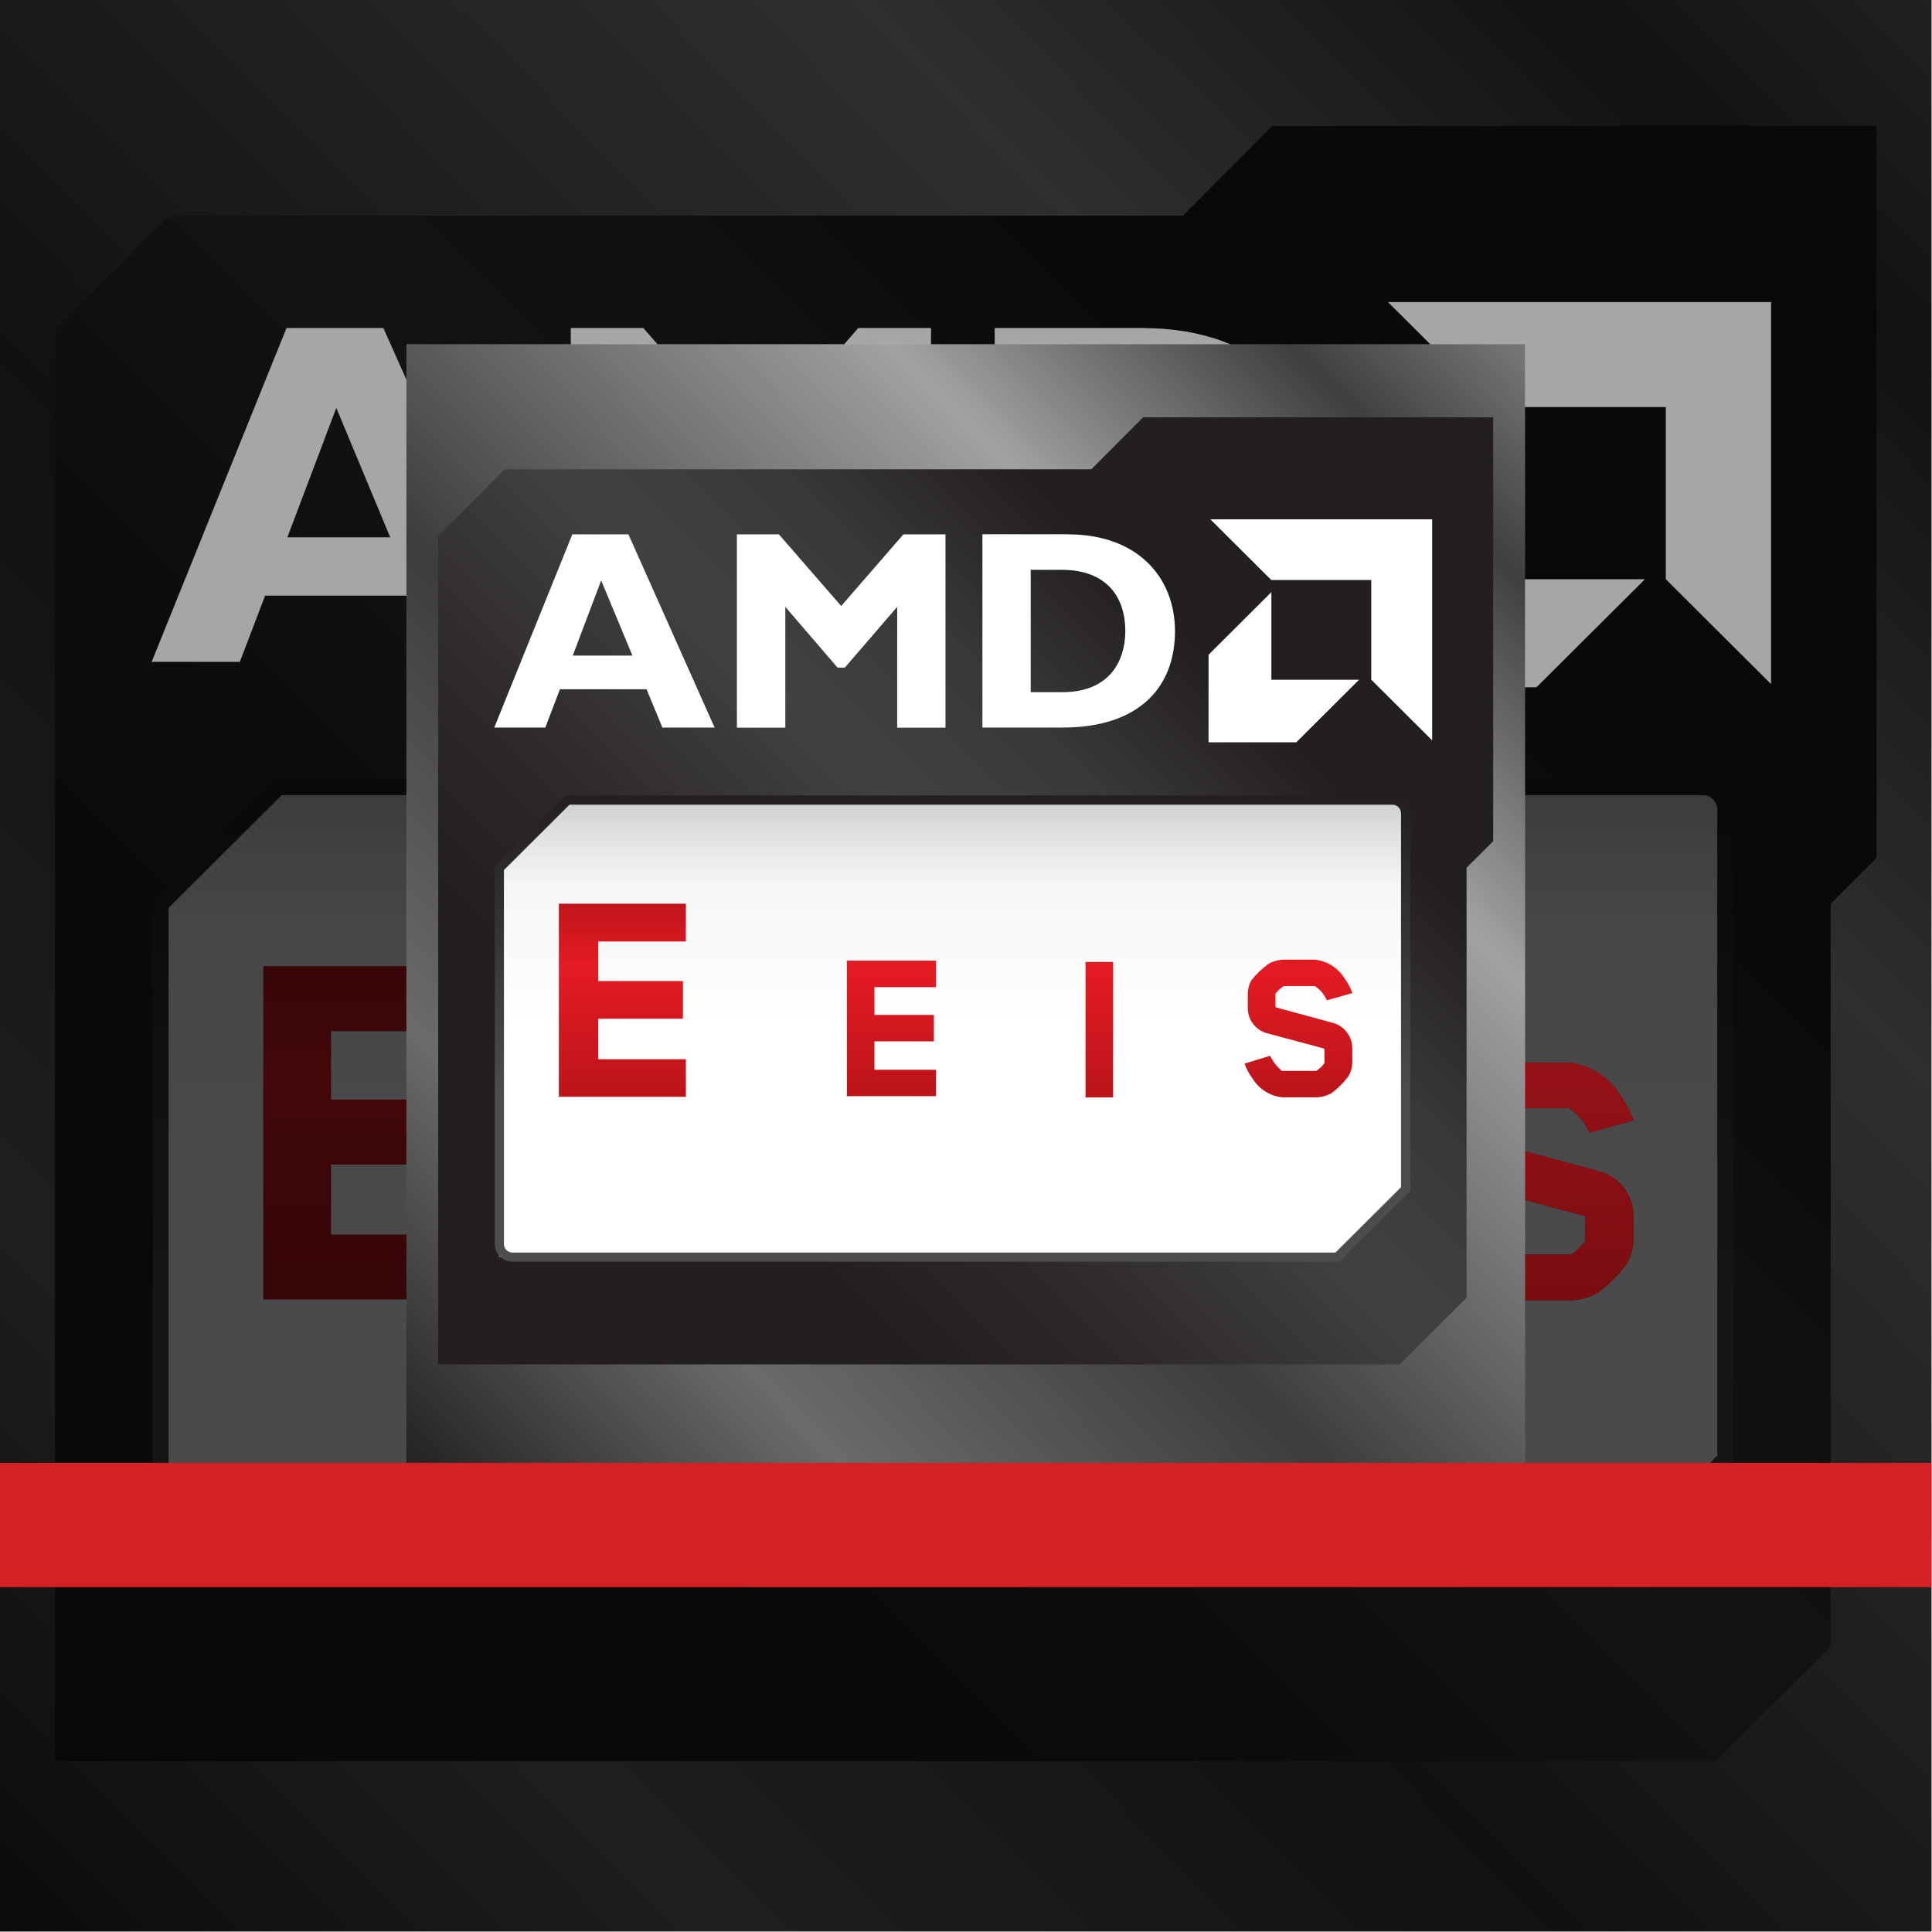
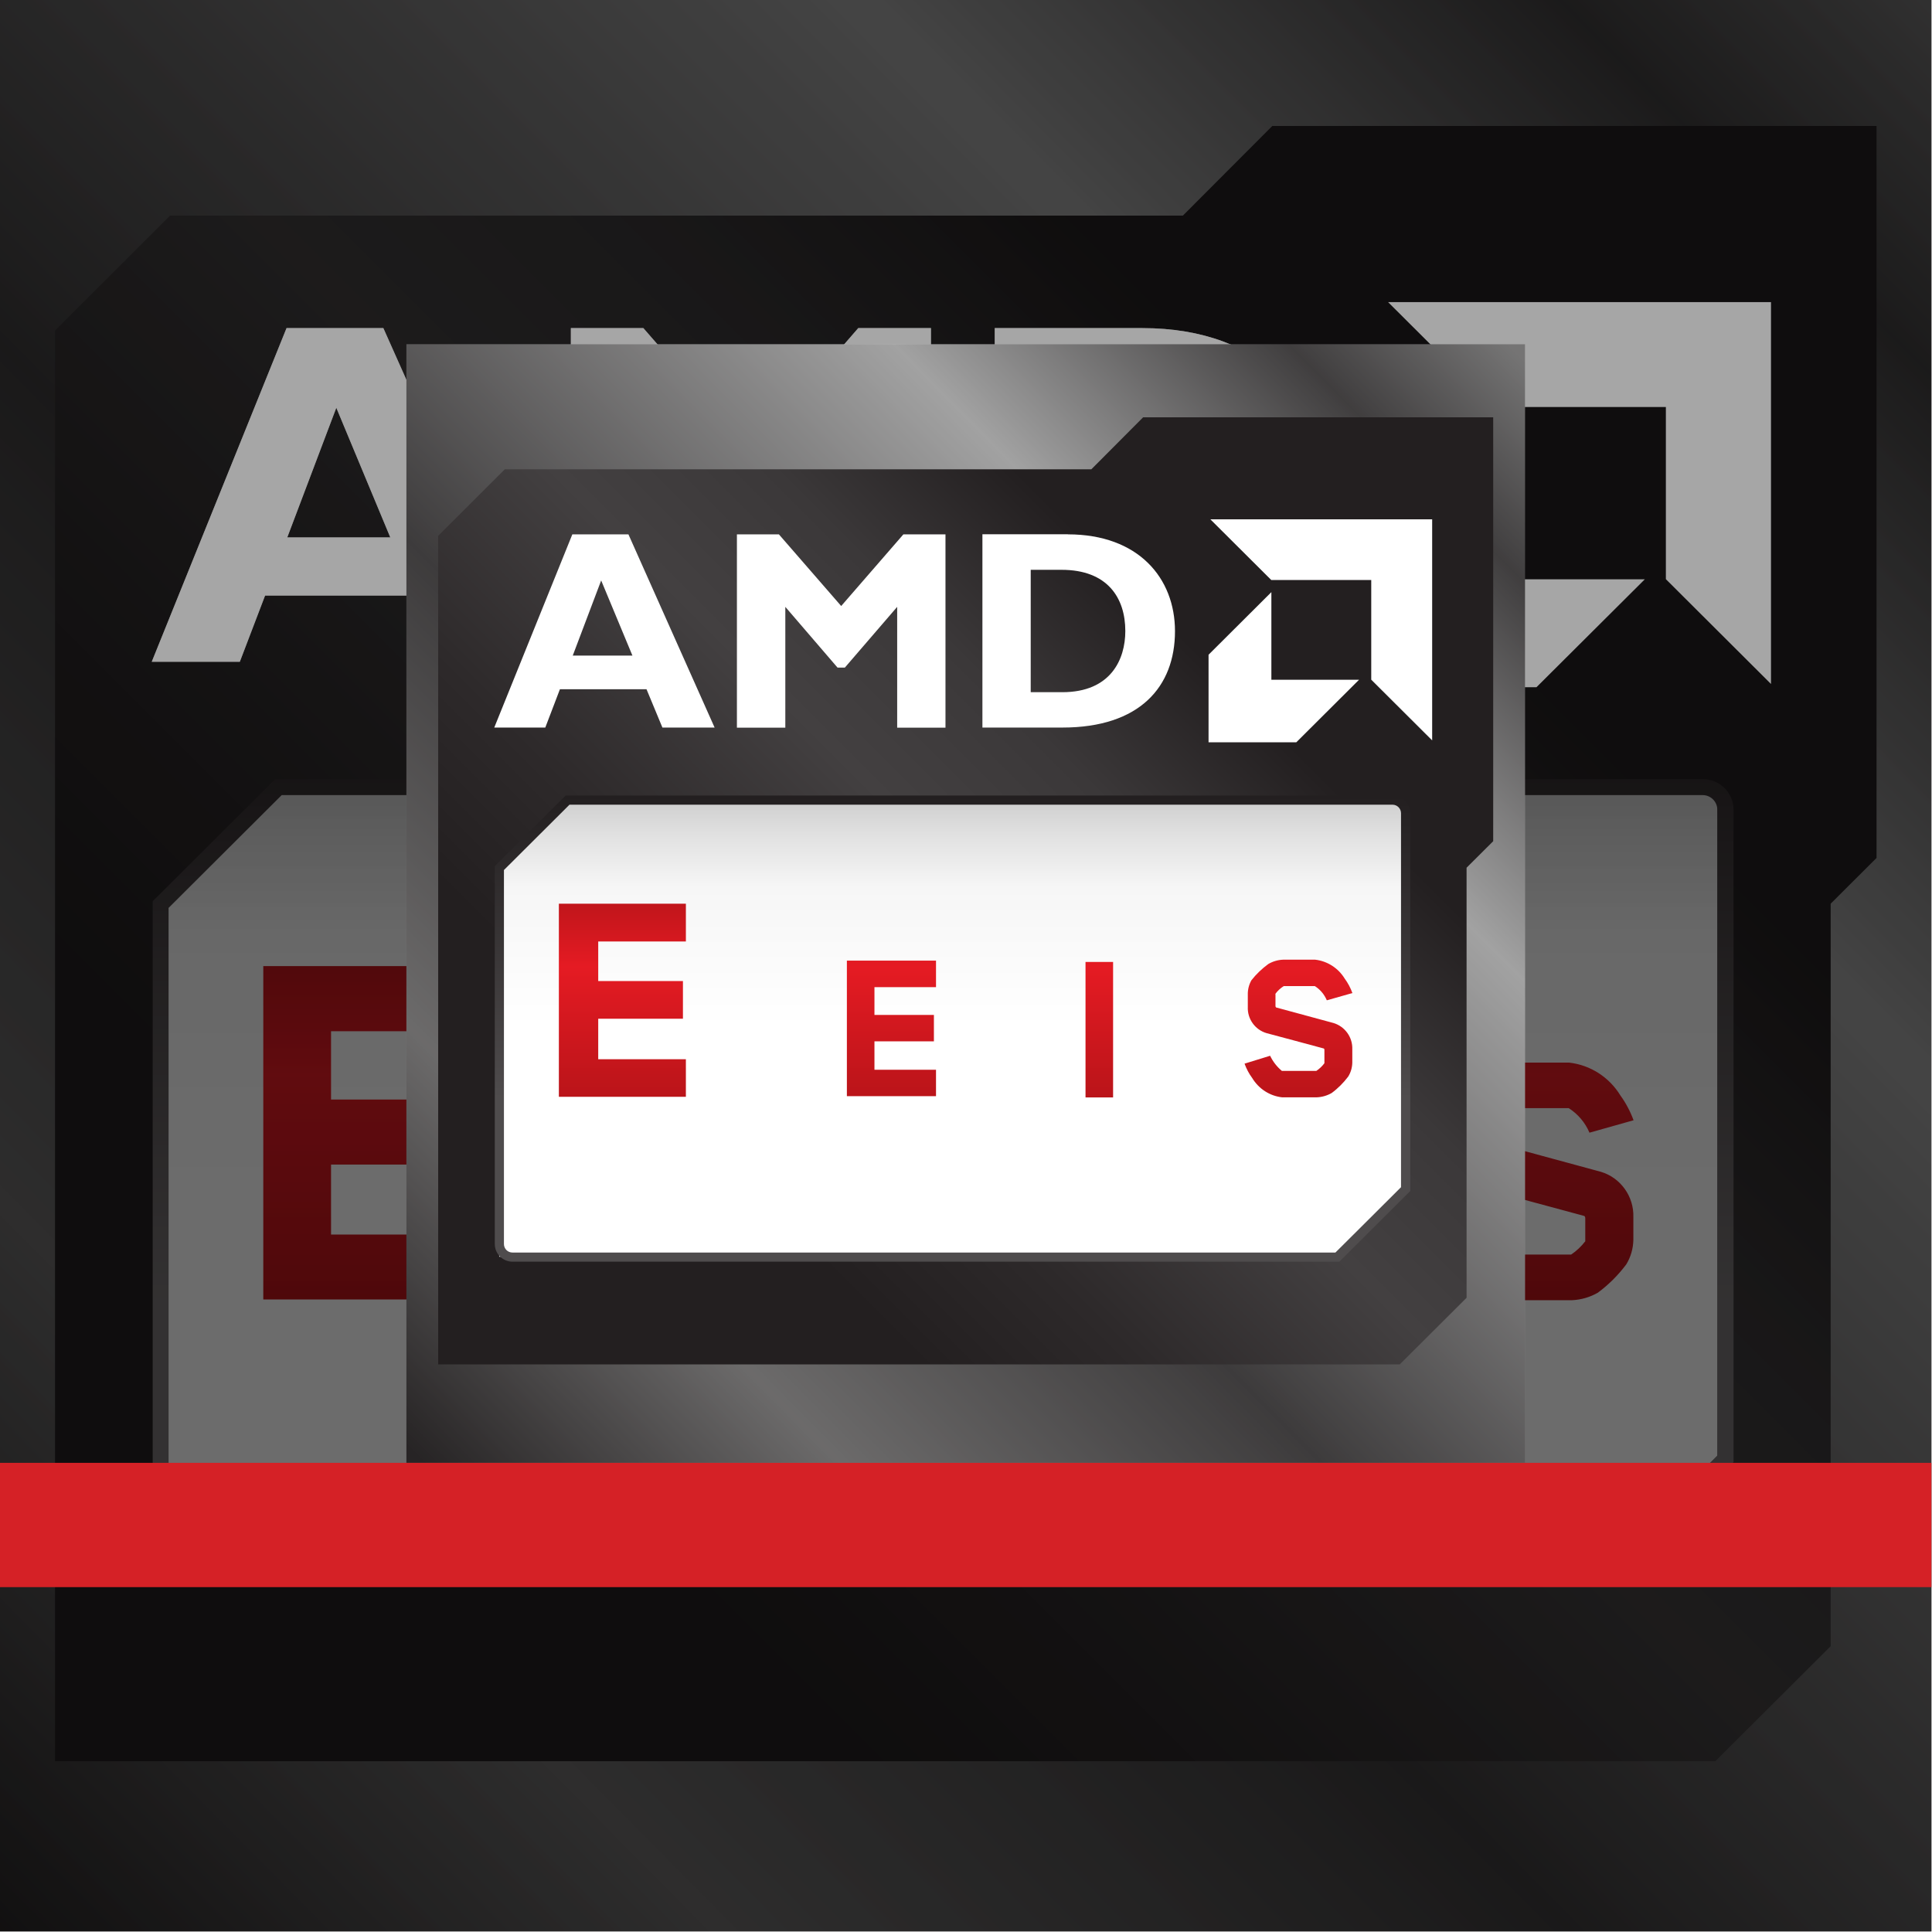
<svg xmlns="http://www.w3.org/2000/svg" xmlns:xlink="http://www.w3.org/1999/xlink" clip-rule="evenodd" fill-rule="evenodd" height="1836" stroke-linejoin="round" stroke-miterlimit="2" width="1836">
  <linearGradient id="a">
    <stop offset="0" stop-color="#393536" />
    <stop offset=".19" stop-color="#9e9c9c" />
    <stop offset=".41" stop-color="#5a5758" />
    <stop offset=".72" stop-color="#ededed" />
    <stop offset=".9" stop-color="#5e5b5c" />
    <stop offset="1" stop-color="#abaaaa" />
  </linearGradient>
  <linearGradient id="b" gradientTransform="matrix(1835.43 -1835.43 -1830.03 -1846.92 0 1835.43)" gradientUnits="userSpaceOnUse" x1="0" x2="1" xlink:href="#a" y1="0" y2="-.005" />
  <linearGradient id="c">
    <stop offset="0" stop-color="#231f20" />
    <stop offset=".27" stop-color="#231f20" />
    <stop offset=".37" stop-color="#2d292a" />
    <stop offset=".51" stop-color="#434041" />
    <stop offset=".61" stop-color="#3b3839" />
    <stop offset=".72" stop-color="#231f20" />
    <stop offset="1" stop-color="#231f20" />
  </linearGradient>
  <linearGradient id="d" gradientTransform="matrix(1835.43 -1835.43 1835.43 1835.43 0 1835.43)" gradientUnits="userSpaceOnUse" x1="0" x2="1" xlink:href="#c" y1="0" y2="0" />
  <linearGradient id="e">
    <stop offset="0" stop-color="#cbcbcb" />
    <stop offset=".09" stop-color="#e1e1e1" />
    <stop offset=".2" stop-color="#f6f6f6" />
    <stop offset=".5" stop-color="#fff" />
    <stop offset="1" stop-color="#fff" />
  </linearGradient>
  <linearGradient id="f" gradientTransform="matrix(0 767.539 -767.539 0 917.682 737.867)" gradientUnits="userSpaceOnUse" x1="0" x2="1" xlink:href="#e" y1="0" y2="0" />
  <linearGradient id="g">
    <stop offset="0" stop-color="#840b0d" />
    <stop offset=".36" stop-color="#e51b23" />
    <stop offset="1" stop-color="#840b0d" />
  </linearGradient>
  <linearGradient id="h" gradientTransform="matrix(0 756.933 -756.933 0 882.602 748.474)" gradientUnits="userSpaceOnUse" x1="0" x2="1" xlink:href="#g" y1="0" y2="0" />
  <linearGradient id="i" gradientTransform="matrix(0 756.933 -756.933 0 892.165 748.474)" gradientUnits="userSpaceOnUse" x1="0" x2="1" xlink:href="#g" y1="0" y2="0" />
  <linearGradient id="j">
    <stop offset="0" stop-color="#4f4c4d" />
    <stop offset=".2" stop-color="#4f4c4d" />
    <stop offset="1" stop-color="#231f20" />
  </linearGradient>
  <linearGradient id="k" gradientTransform="matrix(-0 -621.601 -623.361 0 849.594 1361.96)" gradientUnits="userSpaceOnUse" x1="0" x2="1" xlink:href="#j" y1="0" y2="0" />
  <filter id="l" filterUnits="userSpaceOnUse" height="1909.2" width="1909.21" x="-36.886" y="-36.886">
    <feGaussianBlur in="SourceGraphic" stdDeviation="12.295" />
  </filter>
  <linearGradient id="m" gradientTransform="matrix(1062.99 -1062.99 -1059.87 -1069.65 386.22 1390.16)" gradientUnits="userSpaceOnUse" x1="0" x2="1" xlink:href="#a" y1="0" y2="-.005" />
  <linearGradient id="n" gradientTransform="matrix(1062.99 -1062.99 1062.99 1062.99 386.22 1390.16)" gradientUnits="userSpaceOnUse" x1="0" x2="1" xlink:href="#c" y1="0" y2="0" />
  <linearGradient id="o" gradientTransform="matrix(0 444.522 -444.522 0 917.698 754.503)" gradientUnits="userSpaceOnUse" x1="0" x2="1" xlink:href="#e" y1="0" y2="0" />
  <linearGradient id="p" gradientTransform="matrix(0 438.38 -438.38 0 897.382 760.646)" gradientUnits="userSpaceOnUse" x1="0" x2="1" xlink:href="#g" y1="0" y2="0" />
  <linearGradient id="q" gradientTransform="matrix(0 438.38 -438.38 0 902.92 760.646)" gradientUnits="userSpaceOnUse" x1="0" x2="1" xlink:href="#g" y1="0" y2="0" />
  <linearGradient id="r" gradientTransform="matrix(-0 -360.002 -361.021 0 878.265 1115.95)" gradientUnits="userSpaceOnUse" x1="0" x2="1" xlink:href="#j" y1="0" y2="0" />
  <path d="m-13667.8-20824.6h35101.3v30439.3h-35101.3z" fill="none" />
  <path d="m0 327.165h1835.43v1062.99h-1835.43z" fill="#fff" />
  <path d="m0 0h1835.43v1835.43h-1835.43z" fill="url(#b)" />
  <path d="m0 0h1835.43v1835.43h-1835.43z" fill-opacity=".32" />
  <path d="m1783.3 119.7v695.6l-43.6 43.5v705.6l-109.6 109.3h-1577.8v-1359.6l109.3-109.2h962.5l85-85.2h574.2z" fill="url(#d)" />
  <path d="m152.3 1497.3v-636.1l113.9-112.7h1366v636.1l-113.9 112.7z" fill="url(#f)" />
  <g fill="url(#h)">
    <path d="m1426.1 1066.2v19.6c0 .9.4 1.7 1.1 2.2l94.2 25.6c18.7 5.6 31.4 23.4 30.8 43v21.9c-.2 8.1-2.5 16.1-6.7 23-7.7 10.3-16.8 19.4-27.1 27-7.5 4.3-15.9 6.7-24.5 7.1h-56.8c-20.3-2.3-38.4-14-49-31.5-5.3-7.3-9.6-15.2-12.6-23.7l41.9-13c4.6 9.6 11.2 18.1 19.3 24.8h56.4c5.1-3.4 9.6-7.7 13.4-12.6v-21.9c0-1.9-1.1-2.2-1.1-2.2-30.8-8.2-62.7-17.1-93.9-25.2-18.8-5.5-31.6-23.3-30.8-43v-20.4c-.2-8.2 1.8-16.3 5.9-23.4 8-10.2 17.4-19.1 27.8-26.7 7.4-4.3 15.6-6.7 24.1-7h52.7c20.1 2.3 38 13.8 48.6 31.1 5.3 7.3 9.5 15.3 12.6 23.7l-41.9 11.8c-4.1-9.6-10.9-17.7-19.7-23.3h-51.2c-5.3 3.4-10 7.8-13.7 13" fill-rule="nonzero" />
    <path d="m568.9 1066.5v19.6c0 .9.4 1.7 1.1 2.2l94.2 25.6c18.7 5.6 31.4 23.4 30.8 43v21.9c-.2 8.1-2.5 16.1-6.7 23-7.7 10.3-16.8 19.4-27.1 27-7.5 4.3-15.9 6.7-24.5 7.1h-56.8c-20.3-2.3-38.4-14-49-31.5-5.3-7.3-9.6-15.2-12.6-23.7l41.9-13c4.6 9.6 11.2 18.1 19.3 24.8h56.4c5.1-3.4 9.6-7.7 13.4-12.6v-21.9c0-1.9-1.1-2.2-1.1-2.2-30.8-8.2-62.7-17.1-93.9-25.2-18.8-5.5-31.6-23.3-30.8-43v-20.4c-.2-8.2 1.8-16.3 5.9-23.4 8-10.2 17.4-19.1 27.8-26.7 7.4-4.3 15.6-6.7 24.1-7h52.7c20.1 2.3 38 13.8 48.6 31.1 5.3 7.3 9.5 15.3 12.6 23.7l-41.9 11.8c-4.1-9.6-10.9-17.7-19.7-23.3h-51.2c-5.3 3.4-10 7.8-13.7 13" fill-rule="nonzero" />
    <path d="m869 1011.6v43.4h-100.9v45.6h97.6v43.3h-97.6v46.7h100.9v43.3h-146.2v-222.3z" fill-rule="nonzero" />
-     <path d="m1345.7 1012.9v43.4h-100.9v45.6h97.6v43.3h-97.6v46.7h100.9v43.3h-146.2v-222.3z" fill-rule="nonzero" />
    <path d="m1114.32 1013.52h45.244v222.312h-45.244z" />
    <path d="m1062.5 1122.5c-5.8 7.5-12.6 14.2-20 20-2.8 2-5.8 3.7-8.9 5.2 18.2 33.3 48.2 88.2 48.2 88.2h-50.5l-44.1-84.8h-35.6v84.8h-45.2v-222.3h108.4c9.9.1 19.6 3.1 27.8 8.5 7.2 6.2 13.9 13 20 20.4 4.7 7.3 7.2 15.8 7 24.4v31.5c.2 8.6-2.3 17-7 24.1m-38.2-56.7c-2.5-3.7-5.8-6.7-9.6-8.9h-63.1v50.7h63.1c3.9-2.2 7.2-5.2 9.6-8.9v-33z" fill-rule="nonzero" />
  </g>
  <path d="m458.5 918.2v61.8h-143.9v64.9h139.1v61.8h-139.1v66.5h143.9v61.7h-208.3v-316.8h208.3z" fill="url(#i)" fill-rule="nonzero" />
-   <path d="m261.5 740.4-116.4 116.1v620c0 16 13 29 29.2 29h1356.7l116.4-116.1v-619.9c0-16.1-13.1-29.1-29.2-29.1zm-101.3 736.1v-613.7l107.5-107.2h1350.4c7.7 0 13.9 6.3 13.9 14v613.6l-107.5 107.2h-1350.4c-7.7 0-14-6.3-14-13.9" fill="url(#k)" fill-rule="nonzero" />
  <path d="m505.7 628.9h-85.6l-26.1-62.9h-142.1l-24 62.9h-83.7l128.1-317.1h92zm-186.1-241.4-46.6 123.2h97.9zm496-75.7h69.1v317.1h-79.2v-198.3l-85.9 99.6h-12.2l-85.6-99.6v198.3h-79.3v-317.1h68.9l102.2 117.5zm270 0c116.1 0 175.8 71.9 175.8 158.9 0 91.1-57.8 158.2-184.7 158.2h-131.4v-317.1zm-61 258.9h51.8c79.7 0 103.4-54.1 103.4-100.4 0-54.5-29.3-100.5-104.6-100.5h-50.6z" fill="#fff" />
-   <path d="m1583.1 386.8h-164l-100-99.7h363.9v362.9l-99.9-99.6zm-164 163.7h144l-103 102.6h-144.1v-143.7l103-102.7v143.8z" fill="#fff" />
  <path d="m.006 0h1835.43v1835.43h-1835.43z" fill-opacity=".35" fill-rule="nonzero" />
  <g filter="url(#l)">
    <path d="m0 0h1835.43v1835.43h-1835.43z" fill="url(#b)" />
-     <path d="m0 0h1835.43v1835.43h-1835.43z" fill-opacity=".32" />
    <path d="m1783.3 119.7v695.6l-43.6 43.5v705.6l-109.6 109.3h-1577.8v-1359.6l109.3-109.2h962.5l85-85.2h574.2z" fill="url(#d)" />
    <path d="m152.3 1497.3v-636.1l113.9-112.7h1366v636.1l-113.9 112.7z" fill="url(#f)" />
    <g fill="url(#h)">
      <path d="m1426.1 1066.2v19.6c0 .9.4 1.7 1.1 2.2l94.2 25.6c18.7 5.6 31.4 23.4 30.8 43v21.9c-.2 8.1-2.5 16.1-6.7 23-7.7 10.3-16.8 19.4-27.1 27-7.5 4.3-15.9 6.7-24.5 7.1h-56.8c-20.3-2.3-38.4-14-49-31.5-5.3-7.3-9.6-15.2-12.6-23.7l41.9-13c4.6 9.6 11.2 18.1 19.3 24.8h56.4c5.1-3.4 9.6-7.7 13.4-12.6v-21.9c0-1.9-1.1-2.2-1.1-2.2-30.8-8.2-62.7-17.1-93.9-25.2-18.8-5.5-31.6-23.3-30.8-43v-20.4c-.2-8.2 1.8-16.3 5.9-23.4 8-10.2 17.4-19.1 27.8-26.7 7.4-4.3 15.6-6.7 24.1-7h52.7c20.1 2.3 38 13.8 48.6 31.1 5.3 7.3 9.5 15.3 12.6 23.7l-41.9 11.8c-4.1-9.6-10.9-17.7-19.7-23.3h-51.2c-5.3 3.4-10 7.8-13.7 13" fill-rule="nonzero" />
      <path d="m568.9 1066.5v19.6c0 .9.4 1.7 1.1 2.2l94.2 25.6c18.7 5.6 31.4 23.4 30.8 43v21.9c-.2 8.1-2.5 16.1-6.7 23-7.7 10.3-16.8 19.4-27.1 27-7.5 4.3-15.9 6.7-24.5 7.1h-56.8c-20.3-2.3-38.4-14-49-31.5-5.3-7.3-9.6-15.2-12.6-23.7l41.9-13c4.6 9.6 11.2 18.1 19.3 24.8h56.4c5.1-3.4 9.6-7.7 13.4-12.6v-21.9c0-1.9-1.1-2.2-1.1-2.2-30.8-8.2-62.7-17.1-93.9-25.2-18.8-5.5-31.6-23.3-30.8-43v-20.4c-.2-8.2 1.8-16.3 5.9-23.4 8-10.2 17.4-19.1 27.8-26.7 7.4-4.3 15.6-6.7 24.1-7h52.7c20.1 2.3 38 13.8 48.6 31.1 5.3 7.3 9.5 15.3 12.6 23.7l-41.9 11.8c-4.1-9.6-10.9-17.7-19.7-23.3h-51.2c-5.3 3.4-10 7.8-13.7 13" fill-rule="nonzero" />
      <path d="m869 1011.6v43.4h-100.9v45.6h97.6v43.3h-97.6v46.7h100.9v43.3h-146.2v-222.3z" fill-rule="nonzero" />
-       <path d="m1345.7 1012.9v43.4h-100.9v45.6h97.6v43.3h-97.6v46.7h100.9v43.3h-146.2v-222.3z" fill-rule="nonzero" />
      <path d="m1114.32 1013.52h45.244v222.312h-45.244z" />
      <path d="m1062.5 1122.5c-5.8 7.5-12.6 14.2-20 20-2.8 2-5.8 3.7-8.9 5.2 18.2 33.3 48.2 88.2 48.2 88.2h-50.5l-44.1-84.8h-35.6v84.8h-45.2v-222.3h108.4c9.9.1 19.6 3.1 27.8 8.5 7.2 6.2 13.9 13 20 20.4 4.7 7.3 7.2 15.8 7 24.4v31.5c.2 8.6-2.3 17-7 24.1m-38.2-56.7c-2.5-3.7-5.8-6.7-9.6-8.9h-63.1v50.7h63.1c3.9-2.2 7.2-5.2 9.6-8.9v-33z" fill-rule="nonzero" />
    </g>
    <path d="m458.5 918.2v61.8h-143.9v64.9h139.1v61.8h-139.1v66.5h143.9v61.7h-208.3v-316.8h208.3z" fill="url(#i)" fill-rule="nonzero" />
    <path d="m261.5 740.4-116.4 116.1v620c0 16 13 29 29.2 29h1356.7l116.4-116.1v-619.9c0-16.1-13.1-29.1-29.2-29.1zm-101.3 736.1v-613.7l107.5-107.2h1350.4c7.7 0 13.9 6.3 13.9 14v613.6l-107.5 107.2h-1350.4c-7.7 0-14-6.3-14-13.9" fill="url(#k)" fill-rule="nonzero" />
    <path d="m505.7 628.9h-85.6l-26.1-62.9h-142.1l-24 62.9h-83.7l128.1-317.1h92zm-186.1-241.4-46.6 123.2h97.9zm496-75.7h69.1v317.1h-79.2v-198.3l-85.9 99.6h-12.2l-85.6-99.6v198.3h-79.3v-317.1h68.9l102.2 117.5zm270 0c116.1 0 175.8 71.9 175.8 158.9 0 91.1-57.8 158.2-184.7 158.2h-131.4v-317.1zm-61 258.9h51.8c79.7 0 103.4-54.1 103.4-100.4 0-54.5-29.3-100.5-104.6-100.5h-50.6z" fill="#fff" />
    <path d="m1583.1 386.8h-164l-100-99.7h363.9v362.9l-99.9-99.6zm-164 163.7h144l-103 102.6h-144.1v-143.7l103-102.7v143.8z" fill="#fff" />
    <path d="m.006 0h1835.43v1835.43h-1835.43z" fill-opacity=".35" fill-rule="nonzero" />
  </g>
  <path d="m386.22 327.165h1062.99v1062.99h-1062.99z" fill="url(#m)" />
  <path d="m386.22 327.165h1062.99v1062.99h-1062.99z" fill-opacity=".32" />
  <path d="m1419 396.5v402.9l-25.3 25.2v408.7l-63.5 63.3h-913.8v-787.4l63.3-63.2h557.4l49.2-49.4h332.6z" fill="url(#n)" />
  <path d="m474.4 1194.3v-368.4l66-65.3h791.1v368.4l-66 65.3z" fill="url(#o)" />
  <path d="m1212.1 944.7v11.4c0 .5.2 1 .6 1.3l54.6 14.8c10.8 3.3 18.2 13.5 17.8 24.9v12.7c-.1 4.7-1.4 9.3-3.9 13.3-4.5 5.9-9.7 11.2-15.7 15.6-4.3 2.5-9.2 3.9-14.2 4.1h-32.9c-11.8-1.3-22.2-8.1-28.4-18.3-3.1-4.2-5.5-8.8-7.3-13.7l24.3-7.5c2.6 5.5 6.5 10.5 11.2 14.4h32.7c3-2 5.6-4.5 7.7-7.3v-12.7c0-1.1-.6-1.3-.6-1.3-17.8-4.7-36.3-9.9-54.4-14.6-10.9-3.2-18.3-13.5-17.8-24.9v-11.8c-.1-4.7 1.1-9.4 3.4-13.5 4.6-5.9 10.1-11.1 16.1-15.5 4.3-2.5 9.1-3.9 14-4.1h30.5c11.6 1.3 22 8 28.1 18 3.1 4.2 5.5 8.8 7.3 13.7l-24.3 6.9c-2.4-5.6-6.3-10.3-11.4-13.5h-29.6c-3.1 2-5.8 4.5-8 7.5" fill="url(#p)" fill-rule="nonzero" />
  <path d="m715.7 944.8v11.4c0 .5.2 1 .6 1.3l54.6 14.8c10.8 3.3 18.2 13.5 17.8 24.9v12.7c-.1 4.7-1.4 9.3-3.9 13.3-4.5 5.9-9.7 11.2-15.7 15.6-4.3 2.5-9.2 3.9-14.2 4.1h-32.9c-11.8-1.3-22.2-8.1-28.4-18.3-3.1-4.2-5.5-8.8-7.3-13.7l24.3-7.5c2.6 5.5 6.5 10.5 11.2 14.4h32.7c3-2 5.6-4.5 7.7-7.3v-12.7c0-1.1-.6-1.3-.6-1.3-17.8-4.7-36.3-9.9-54.4-14.6-10.9-3.2-18.3-13.5-17.8-24.9v-11.8c-.1-4.7 1.1-9.4 3.4-13.5 4.6-5.9 10.1-11.1 16.1-15.5 4.3-2.5 9.1-3.9 14-4.1h30.5c11.6 1.3 22 8 28.1 18 3.1 4.2 5.5 8.8 7.3 13.7l-24.3 6.9c-2.4-5.6-6.3-10.3-11.4-13.5h-29.6c-3.1 2-5.8 4.5-8 7.5" fill="url(#p)" fill-rule="nonzero" />
  <path d="m889.5 913v25.1h-58.5v26.4h56.5v25.1h-56.5v27h58.5v25.1h-84.7v-128.8h84.7z" fill="url(#p)" fill-rule="nonzero" />
  <path d="m1165.6 913.8v25.1h-58.5v26.4h56.5v25.1h-56.5v27h58.5v25.1h-84.7v-128.8h84.7z" fill="url(#p)" fill-rule="nonzero" />
  <path d="m1031.58 914.149h26.203v128.753h-26.203z" fill="url(#p)" />
  <path d="m1001.6 977.2c-3.4 4.3-7.3 8.2-11.6 11.6-1.6 1.1-3.4 2.2-5.2 3 10.5 19.3 27.9 51.1 27.9 51.1h-29.2l-25.6-49.1h-20.6v49.1h-26.2v-128.7h62.8c5.7.1 11.3 1.8 16.1 4.9 4.2 3.6 8.1 7.6 11.6 11.8 2.7 4.2 4.2 9.1 4.1 14.2v18.2c.1 5-1.3 9.8-4.1 14m-22.1-32.8c-1.4-2.1-3.3-3.9-5.6-5.1h-36.5v29.4h36.5c2.2-1.3 4.1-3 5.6-5.1v-19.1z" fill="url(#p)" fill-rule="nonzero" />
  <path d="m651.8 858.9v35.8h-83.3v37.6h80.5v35.8h-80.5v38.5h83.3v35.7h-120.7v-183.5h120.7z" fill="url(#q)" fill-rule="nonzero" />
  <path d="m537.6 755.9-67.4 67.2v359.1c0 9.3 7.6 16.8 16.9 16.8h785.7l67.4-67.2v-359c0-9.3-7.6-16.8-16.9-16.8h-785.7zm-58.7 426.3v-355.4l62.3-62.1h782.1c4.4 0 8.1 3.6 8.1 8.1v355.4l-62.3 62.1h-782.1c-4.5 0-8.1-3.6-8.1-8.1" fill="url(#r)" fill-rule="nonzero" />
  <path d="m679.1 691.4h-49.6l-15.1-36.4h-82.3l-13.9 36.4h-48.5l74.2-183.6h53.3zm-107.8-139.8-27 71.4h56.7zm287.2-43.8h40v183.7h-45.9v-114.8l-49.7 57.7h-7l-49.6-57.7v114.8h-46v-183.7h39.9l59.2 68.1zm156.3 0c67.2 0 101.8 41.7 101.8 92 0 52.8-33.5 91.6-106.9 91.6h-76.1v-183.7h81.3zm-35.3 150h30c46.2 0 59.9-31.3 59.9-58.1 0-31.6-17-58.2-60.6-58.2h-29.3z" fill="#fff" />
  <path d="m1303.1 551.2h-95l-57.9-57.7h210.8v210.1l-57.9-57.7zm-95 94.8h83.4l-59.6 59.4h-83.4v-83.2l59.7-59.5v83.3z" fill="#fff" />
  <path d="m0 1390.16h1835.43v118.11h-1835.43z" fill="#d52126" />
</svg>